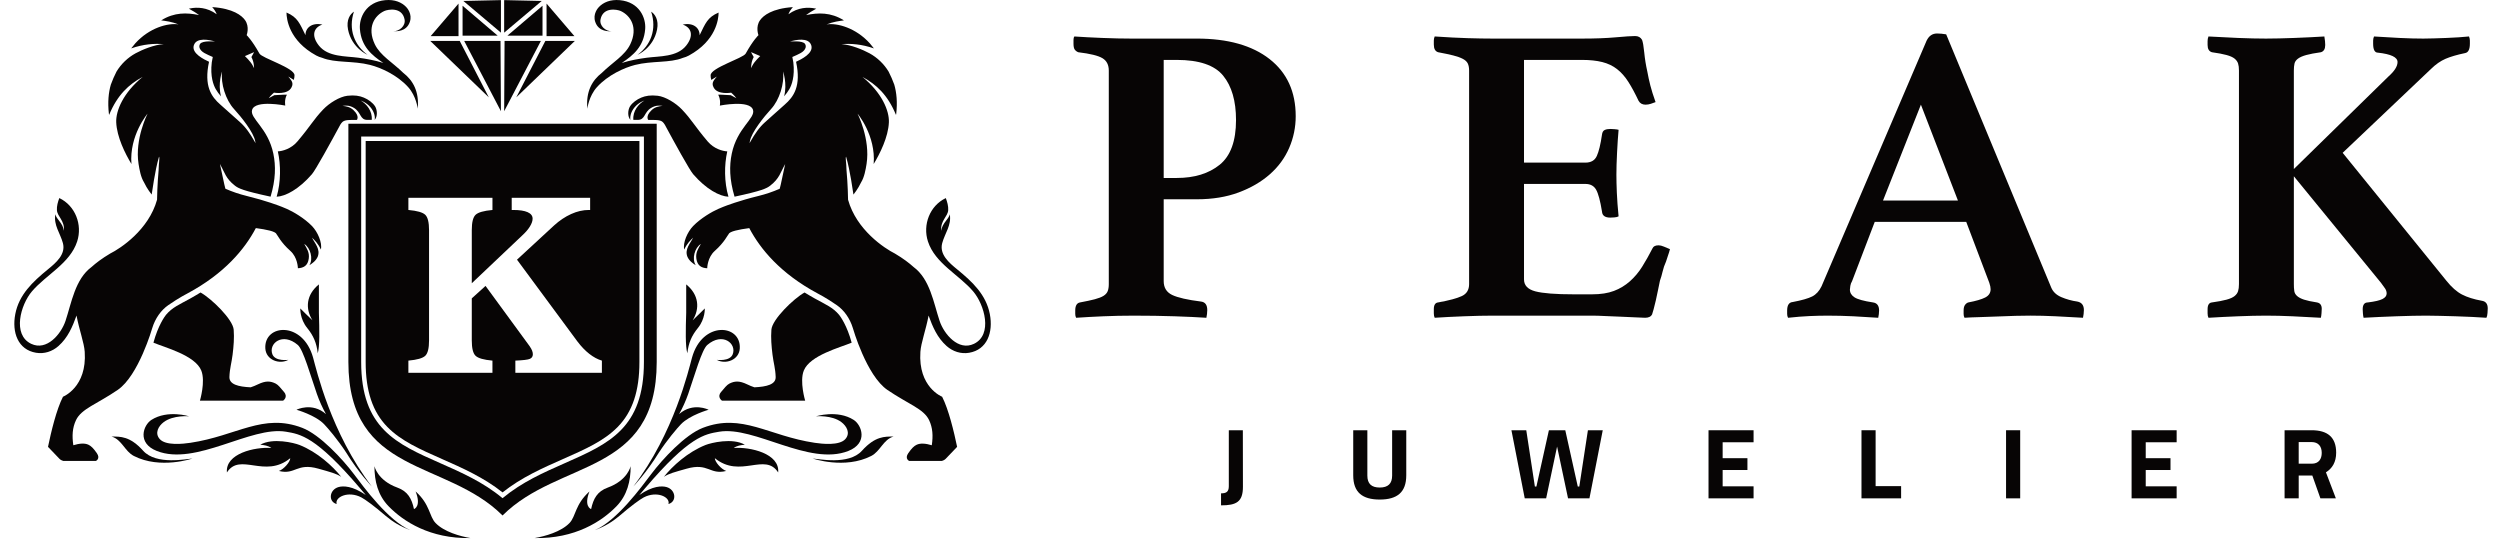
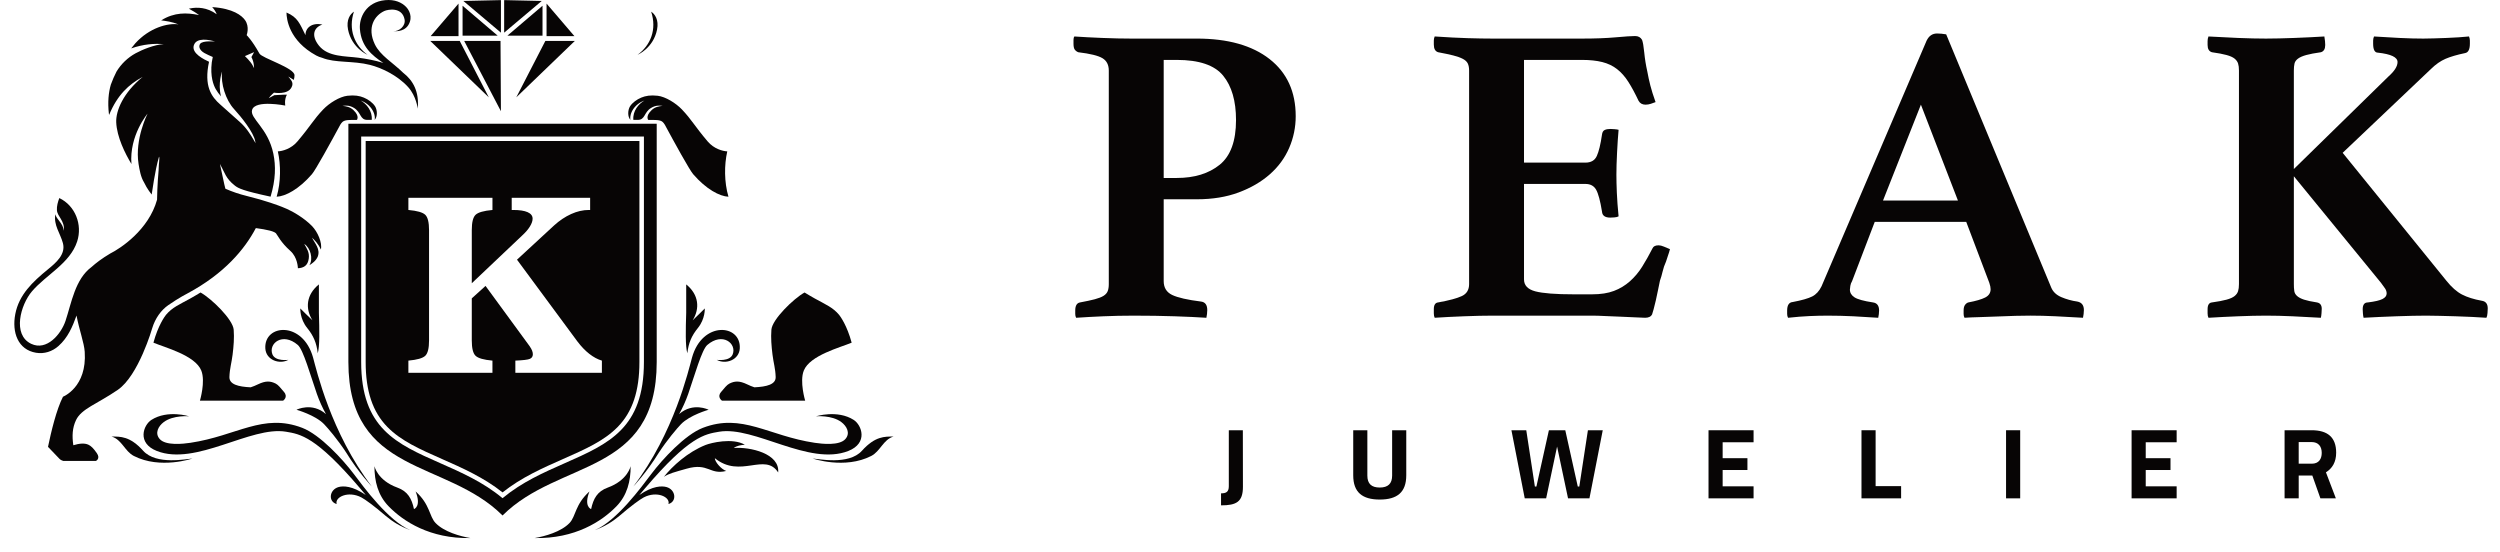
<svg xmlns="http://www.w3.org/2000/svg" width="362" height="80" viewBox="0 0 362 80" fill="none">
  <path fill-rule="evenodd" clip-rule="evenodd" d="M72.475 5.923H67.213L72.534 16.106L72.475 5.923Z" fill="#070505" />
  <path fill-rule="evenodd" clip-rule="evenodd" d="M72.535 4.729L67.097 0.14L72.535 0.015V4.729Z" fill="#070505" />
  <path fill-rule="evenodd" clip-rule="evenodd" d="M66.981 0.831V5.168H72.067L66.981 0.831Z" fill="#070505" />
  <path fill-rule="evenodd" clip-rule="evenodd" d="M66.394 0.519V5.233H62.358L66.394 0.519Z" fill="#070505" />
-   <path fill-rule="evenodd" clip-rule="evenodd" d="M66.569 5.928H62.301L70.779 14.095L66.569 5.928Z" fill="#070505" />
-   <path fill-rule="evenodd" clip-rule="evenodd" d="M73.061 5.923H78.324L73.003 16.106L73.061 5.923Z" fill="#070505" />
+   <path fill-rule="evenodd" clip-rule="evenodd" d="M66.569 5.928H62.301L70.779 14.095L66.569 5.928" fill="#070505" />
  <path fill-rule="evenodd" clip-rule="evenodd" d="M73.002 4.729L78.439 0.14L73.002 0.015V4.729Z" fill="#070505" />
  <path fill-rule="evenodd" clip-rule="evenodd" d="M78.556 0.831V5.168H73.469L78.556 0.831Z" fill="#070505" />
  <path fill-rule="evenodd" clip-rule="evenodd" d="M79.141 0.519V5.233H83.175L79.141 0.519Z" fill="#070505" />
  <path fill-rule="evenodd" clip-rule="evenodd" d="M78.967 5.928H83.235L74.757 14.095L78.967 5.928Z" fill="#070505" />
  <path d="M46.464 36.133C46.687 35.145 46.001 33.58 45.174 32.727C44.057 31.572 42.391 30.62 41.559 30.259C41.295 30.145 41.055 30.045 40.831 29.953C40.393 29.779 38.534 29.064 35.713 28.371C34.659 28.113 33.629 27.764 32.636 27.327C32.636 27.327 32.499 26.899 31.846 23.748C32.562 25.005 32.664 25.831 34.017 26.883C34.516 27.271 35.19 27.621 39.179 28.477C39.924 25.973 39.947 24.014 39.581 22.25C38.803 18.495 36.131 17.145 36.505 15.91C36.957 14.413 41.308 15.287 41.308 15.287C41.308 15.287 41.137 14.471 41.542 13.708C40.962 13.691 40.671 13.748 39.723 13.782C39.723 13.782 39.525 13.877 38.914 14.218C39.194 13.812 39.67 13.415 39.67 13.415C39.67 13.415 41.642 13.774 42.204 12.66L42.234 12.6C42.569 11.95 42.101 11.551 41.745 11.084C41.975 11.245 42.361 11.43 42.542 11.57C42.611 11.28 42.658 11.119 42.643 10.899C42.655 9.822 37.94 8.429 37.566 7.756C36.469 5.785 35.715 5.09 35.715 5.09C35.715 5.09 36.184 3.882 35.471 2.9C35.008 2.262 33.779 1.229 30.727 1.028C31.012 1.342 31.253 1.712 31.379 2.065C29.96 1.028 28.522 1.026 27.522 1.22C27.464 1.232 27.407 1.245 27.351 1.258C27.877 1.543 28.402 1.859 28.818 2.182C27.054 1.819 25.247 1.76 23.345 2.945L23.339 2.949C24.034 3.044 24.856 3.138 25.857 3.534C24.303 3.285 21.602 4.047 19.591 6.274C19.385 6.516 19.187 6.761 18.996 7.008C20.749 6.395 22.351 6.274 23.699 6.395C22.382 6.448 20.562 7.21 19.638 7.715C18.496 8.342 17.54 9.259 16.867 10.372C16.555 10.981 16.282 11.61 16.049 12.253C15.716 13.4 15.577 14.797 15.768 16.486C15.779 16.536 15.79 16.586 15.802 16.636C16.985 13.763 18.636 12.224 20.657 11.136C17.86 13.417 16.759 16.025 16.829 17.709C16.918 19.831 18.115 22.234 19.033 23.747C18.702 19.599 21.365 16.459 21.365 16.459C21.365 16.459 19.495 20.132 20.061 23.724C20.198 24.596 20.392 25.667 20.853 26.402C21.296 27.357 21.962 28.172 21.962 28.172C22.055 27.711 22.408 24.789 23.03 22.678C23.156 22.904 22.98 23.541 22.968 24.634C22.781 26.622 22.735 28.904 22.742 28.917C21.527 33.298 17.452 35.966 15.952 36.715C14.757 37.423 13.884 38.092 13.255 38.661C10.873 40.42 10.358 43.849 9.489 46.457C8.846 48.386 6.762 50.859 4.515 49.784C1.755 48.465 2.982 44.118 4.627 42.189C6.687 39.771 10.139 38.144 11.174 34.962C11.96 32.549 10.909 29.784 8.588 28.679C8.387 29.216 8.202 29.849 8.241 30.427C8.301 31.363 9.375 31.921 9.258 33.412C9.086 32.25 8.167 31.773 8.015 31.022C7.738 32.601 8.713 33.744 9.108 35.196C9.551 36.829 8.107 38.049 6.952 38.992C4.687 40.842 2.753 42.682 2.214 45.477C1.7 48.133 2.604 50.639 5.214 51.079C6.405 51.281 7.577 50.897 8.471 50.101C9.83 48.893 10.496 47.314 11.081 45.691C11.467 47.744 12.179 49.63 12.268 50.939C12.617 56.084 9.122 57.443 9.122 57.443C8.175 59.282 7.393 62.571 6.951 64.703L8.616 66.443C8.616 66.443 8.784 66.633 9.161 66.742H13.89C13.89 66.742 14.576 66.424 14.025 65.624C13.524 64.897 13.185 64.582 12.822 64.405C12.251 64.128 11.481 64.208 10.617 64.471C10.413 63.103 10.483 61.937 11.005 60.837C11.789 59.181 14.001 58.534 17.04 56.461C20.079 54.389 22.047 47.501 22.047 47.501C22.478 46.081 23.337 44.903 24.351 44.197C25.947 43.085 27.174 42.473 27.174 42.473C32.507 39.608 35.437 36.083 37.045 33.028C38.602 33.237 39.877 33.505 40.021 33.877C40.182 34.035 40.638 35.083 42.039 36.327C43.084 37.254 43.134 38.746 43.136 38.842C43.969 38.799 44.563 38.469 44.706 37.458C44.835 36.563 44.455 36.038 44.053 35.32C44.938 35.858 45.394 37.469 44.799 38.404C45.034 38.264 45.255 38.1 45.457 37.916C45.684 37.712 45.867 37.465 45.997 37.189C46.449 36.08 45.558 35.206 45.175 34.41C45.557 34.787 46.057 35.243 46.464 36.133ZM36.787 7.549C36.787 7.549 36.53 8.062 36.405 8.259C36.594 8.618 36.713 9.01 36.754 9.413L36.791 9.872L36.577 9.465C36.257 8.857 35.463 8.121 35.463 8.121L36.787 7.549ZM30.268 8.945C29.527 8.598 27.686 7.714 28.07 6.551C28.465 5.354 30.354 5.779 31.148 6.016C31.148 6.016 29.308 5.836 28.973 6.358C28.922 6.438 28.887 6.527 28.872 6.62C28.858 6.714 28.863 6.809 28.888 6.9C28.964 7.187 29.215 7.463 29.594 7.678C29.915 7.861 30.414 8.083 30.776 8.237L30.811 8.252L30.803 8.29C30.734 8.622 30.684 8.903 30.666 9.024C30.416 11.086 30.917 12.34 31.238 12.903C31.455 13.275 31.71 13.625 31.998 13.947C31.518 12.06 32.158 10.351 32.158 10.351C31.933 12.1 32.688 14.482 33.876 15.774C34.92 16.91 36.744 19.177 36.959 20.473L37.002 20.732L36.873 20.504C36.225 19.367 35.614 18.451 34.737 17.673C34.362 17.341 33.962 16.981 33.561 16.62C33.001 16.115 32.421 15.594 31.912 15.15C30.604 14.011 29.503 12.472 30.268 8.945Z" fill="#070505" />
  <path d="M24.03 45.596C24.943 44.501 25.981 44.096 27.569 43.215C27.994 42.991 28.64 42.585 29.038 42.353C30.64 43.245 33.729 46.261 33.838 47.736C33.93 48.958 33.833 50.099 33.68 51.353C33.529 52.587 33.26 53.344 33.22 54.586C33.186 55.666 34.511 56 36.297 56.083C36.656 55.965 37.005 55.822 37.344 55.655C38.487 55.107 39.154 55.16 39.928 55.548C40.289 55.729 40.652 56.199 41.131 56.766C41.758 57.508 40.997 58.014 40.997 58.014H28.95C28.95 58.014 29.782 55.25 29.148 53.661C28.265 51.446 23.845 50.307 22.218 49.62C22.89 47.136 23.837 45.842 24.03 45.596Z" fill="#070505" />
  <path d="M51.7 17.36C51.623 17.374 52.166 16.883 51.186 15.949C50.692 15.479 50.128 15.387 49.59 15.329C50.097 15.268 50.615 15.23 51.286 15.644C52.308 16.275 52.103 17.361 53.186 17.361C53.448 17.353 53.782 17.366 53.829 17.355C53.941 16.077 53.073 15.046 52.233 14.56C53.094 14.86 53.844 15.55 54.147 16.389C54.241 16.646 54.326 17.073 54.249 17.361C54.699 16.891 54.63 15.911 54.315 15.405C53.984 14.874 53.314 14.388 52.696 14.139L52.687 14.134C52.068 13.875 51.344 13.745 50.306 13.866C49.173 13.997 47.669 14.935 46.803 15.844C45.356 17.364 45.03 18.163 43.058 20.491C42.166 21.545 40.903 21.889 40.23 21.919C40.674 23.886 40.683 26.348 40.059 28.486C41.336 28.429 43.277 27.408 45.167 25.224C45.703 24.604 47.864 20.669 49.285 18.04C49.713 17.38 49.931 17.36 51.7 17.36Z" fill="#070505" />
-   <path d="M100.365 34.413C99.982 35.209 99.091 36.083 99.543 37.192C99.673 37.468 99.857 37.715 100.083 37.919C100.285 38.103 100.506 38.267 100.741 38.407C100.146 37.472 100.602 35.861 101.487 35.323C101.085 36.041 100.706 36.566 100.833 37.461C100.977 38.472 101.571 38.803 102.404 38.845C102.404 38.749 102.456 37.257 103.501 36.33C104.902 35.086 105.358 34.038 105.519 33.88C105.663 33.508 106.939 33.238 108.495 33.031C110.103 36.086 113.033 39.611 118.367 42.476C118.367 42.476 119.593 43.088 121.189 44.2C122.203 44.906 123.062 46.084 123.493 47.504C123.493 47.504 125.46 54.392 128.5 56.464C131.54 58.537 133.751 59.184 134.535 60.84C135.057 61.94 135.127 63.106 134.923 64.474C134.059 64.211 133.289 64.132 132.718 64.408C132.355 64.585 132.016 64.899 131.515 65.627C130.964 66.427 131.649 66.745 131.649 66.745H136.38C136.757 66.637 136.925 66.446 136.925 66.446L138.59 64.706C138.149 62.574 137.366 59.286 136.419 57.446C136.419 57.446 132.924 56.087 133.273 50.942C133.362 49.633 134.075 47.745 134.46 45.694C135.045 47.317 135.712 48.896 137.07 50.104C137.966 50.9 139.138 51.284 140.327 51.082C142.936 50.641 143.841 48.135 143.327 45.48C142.786 42.685 140.854 40.845 138.588 38.995C137.434 38.054 135.989 36.832 136.433 35.199C136.827 33.745 137.804 32.604 137.526 31.025C137.372 31.776 136.454 32.253 136.283 33.415C136.166 31.924 137.24 31.365 137.301 30.43C137.338 29.852 137.154 29.219 136.953 28.682C134.631 29.787 133.581 32.552 134.367 34.965C135.403 38.146 138.853 39.773 140.914 42.192C142.558 44.121 143.785 48.468 141.026 49.787C138.779 50.862 136.695 48.389 136.052 46.46C135.183 43.852 134.668 40.423 132.286 38.664C131.656 38.095 130.784 37.424 129.589 36.718C128.089 35.969 124.014 33.301 122.799 28.92C122.806 28.907 122.76 26.625 122.573 24.637C122.56 23.544 122.385 22.907 122.511 22.681C123.133 24.792 123.486 27.714 123.579 28.175C123.579 28.175 124.245 27.36 124.688 26.405C125.149 25.67 125.343 24.599 125.48 23.727C126.045 20.135 124.177 16.462 124.177 16.462C124.177 16.462 126.839 19.6 126.508 23.75C127.424 22.237 128.623 19.834 128.711 17.712C128.781 16.028 127.68 13.419 124.884 11.139C126.905 12.227 128.555 13.766 129.739 16.639C129.751 16.588 129.762 16.539 129.773 16.489C129.964 14.799 129.824 13.402 129.492 12.256C129.258 11.613 128.985 10.984 128.674 10.374C128 9.262 127.045 8.345 125.904 7.718C124.979 7.213 123.159 6.451 121.842 6.398C123.19 6.277 124.792 6.398 126.545 7.011C126.354 6.764 126.156 6.52 125.95 6.277C123.94 4.05 121.236 3.288 119.684 3.537C120.685 3.141 121.507 3.047 122.202 2.952L122.196 2.948C120.294 1.762 118.487 1.822 116.723 2.185C117.139 1.862 117.666 1.544 118.19 1.26C118.133 1.248 118.075 1.235 118.019 1.223C117.019 1.029 115.581 1.031 114.162 2.068C114.288 1.714 114.529 1.345 114.813 1.031C111.762 1.232 110.533 2.265 110.07 2.903C109.357 3.886 109.826 5.093 109.826 5.093C109.826 5.093 109.072 5.788 107.975 7.759C107.601 8.431 102.885 9.825 102.898 10.902C102.882 11.122 102.93 11.283 102.998 11.573C103.18 11.433 103.565 11.248 103.796 11.087C103.44 11.554 102.971 11.953 103.307 12.603L103.336 12.663C103.898 13.777 105.871 13.418 105.871 13.418C105.871 13.418 106.346 13.815 106.626 14.221C106.016 13.879 105.817 13.785 105.817 13.785C104.869 13.751 104.579 13.694 103.998 13.711C104.405 14.474 104.233 15.29 104.233 15.29C104.233 15.29 108.584 14.417 109.036 15.913C109.409 17.147 106.738 18.498 105.959 22.253C105.594 24.017 105.616 25.976 106.362 28.48C110.351 27.625 111.025 27.274 111.523 26.886C112.876 25.834 112.98 25.008 113.694 23.751C113.041 26.902 112.904 27.33 112.904 27.33C111.911 27.767 110.882 28.116 109.828 28.374C107.007 29.066 105.147 29.781 104.71 29.956C104.485 30.047 104.245 30.148 103.981 30.262C103.149 30.623 101.483 31.577 100.366 32.73C99.539 33.583 98.853 35.148 99.076 36.136C99.482 35.243 99.982 34.787 100.365 34.413ZM110.078 8.119C110.078 8.119 109.281 8.855 108.963 9.462L108.749 9.87L108.786 9.411C108.828 9.007 108.946 8.616 109.136 8.257C109.007 8.06 108.753 7.547 108.753 7.547L110.078 8.119ZM113.627 15.149C113.118 15.592 112.539 16.113 111.979 16.619C111.577 16.979 111.178 17.339 110.803 17.672C109.925 18.449 109.314 19.366 108.666 20.502L108.538 20.731L108.581 20.472C108.795 19.175 110.619 16.908 111.663 15.773C112.852 14.48 113.607 12.099 113.381 10.35C113.381 10.35 114.021 12.058 113.541 13.945C113.829 13.624 114.084 13.274 114.302 12.902C114.623 12.338 115.123 11.085 114.873 9.022C114.856 8.901 114.805 8.62 114.736 8.289L114.728 8.251L114.764 8.236C115.125 8.082 115.624 7.859 115.945 7.677C116.324 7.463 116.575 7.185 116.651 6.899C116.676 6.808 116.682 6.712 116.667 6.619C116.652 6.525 116.618 6.436 116.566 6.357C116.23 5.835 114.391 6.015 114.391 6.015C115.184 5.777 117.073 5.354 117.468 6.55C117.854 7.714 116.011 8.598 115.271 8.944C116.036 12.472 114.934 14.011 113.627 15.149Z" fill="#070505" />
  <path d="M121.508 45.596C120.595 44.501 119.556 44.096 117.969 43.215C117.543 42.991 116.897 42.585 116.499 42.353C114.898 43.245 111.809 46.261 111.699 47.736C111.607 48.958 111.705 50.099 111.858 51.353C112.009 52.587 112.278 53.344 112.317 54.586C112.352 55.666 111.026 56 109.24 56.083C108.882 55.965 108.532 55.822 108.194 55.655C107.051 55.107 106.384 55.16 105.609 55.548C105.248 55.729 104.886 56.199 104.407 56.766C103.78 57.508 104.541 58.014 104.541 58.014H116.587C116.587 58.014 115.755 55.25 116.389 53.661C117.273 51.446 121.692 50.307 123.32 49.62C122.65 47.136 121.701 45.842 121.508 45.596Z" fill="#070505" />
  <path d="M93.838 17.36C93.915 17.374 93.373 16.883 94.353 15.949C94.847 15.479 95.411 15.387 95.949 15.329C95.442 15.268 94.924 15.23 94.253 15.644C93.231 16.275 93.436 17.361 92.353 17.361C92.092 17.353 91.757 17.366 91.71 17.355C91.597 16.077 92.466 15.046 93.306 14.56C92.444 14.86 91.694 15.55 91.391 16.389C91.298 16.646 91.212 17.073 91.29 17.361C90.839 16.891 90.909 15.911 91.224 15.405C91.555 14.874 92.225 14.388 92.843 14.139L92.852 14.134C93.471 13.875 94.195 13.745 95.233 13.866C96.365 13.997 97.869 14.935 98.736 15.844C100.182 17.364 100.509 18.163 102.48 20.491C103.373 21.545 104.636 21.889 105.308 21.919C104.864 23.886 104.855 26.348 105.48 28.486C104.202 28.429 102.261 27.408 100.372 25.224C99.835 24.604 97.674 20.669 96.254 18.04C95.828 17.38 95.607 17.36 93.838 17.36Z" fill="#070505" />
  <path d="M72.769 17.917H50.445V52.404C50.445 68.903 64.576 66.462 72.769 74.642C80.962 66.462 95.092 68.903 95.092 52.404V17.917H72.769ZM93.24 52.404C93.24 62.012 88.186 64.243 81.786 67.067C78.73 68.416 75.57 69.811 72.799 72.113L72.769 72.138L72.739 72.113C69.968 69.809 66.808 68.414 63.752 67.067C57.353 64.242 52.298 62.011 52.298 52.403V19.766H93.24V52.404Z" fill="#070505" />
  <path d="M52.949 20.418V52.403C52.949 56.636 53.949 59.63 56.096 61.826C58.072 63.848 60.825 65.063 64.012 66.47C66.969 67.775 70.024 69.123 72.767 71.299C75.51 69.124 78.566 67.775 81.52 66.471C84.709 65.064 87.463 63.848 89.439 61.826C91.587 59.63 92.587 56.636 92.587 52.403V20.418H52.949ZM87.154 53.983H74.623V52.217C75.746 52.171 76.448 52.086 76.731 51.96C77.015 51.834 77.156 51.614 77.157 51.298C77.157 50.97 77.015 50.602 76.731 50.195L76.714 50.161L70.305 41.401L68.314 43.203V49.297C68.314 50.429 68.498 51.17 68.867 51.521C69.235 51.872 70.048 52.104 71.306 52.217V53.982H59.134V52.217C60.391 52.103 61.204 51.871 61.574 51.521C61.943 51.17 62.127 50.429 62.126 49.297V33.323C62.126 32.191 61.942 31.45 61.574 31.099C61.205 30.748 60.392 30.516 59.134 30.404V28.638H71.308V30.404C70.05 30.517 69.237 30.75 68.868 31.099C68.498 31.449 68.314 32.19 68.315 33.323V41.013L75.66 34.053C76.125 33.623 76.485 33.199 76.74 32.78C76.995 32.361 77.123 31.988 77.122 31.66C77.122 31.252 76.884 30.941 76.408 30.726C75.933 30.511 75.23 30.404 74.3 30.404H74.096V28.638H85.452V30.404H85.248C84.42 30.404 83.573 30.599 82.706 30.989C81.84 31.379 81.015 31.931 80.232 32.644L74.861 37.601L83.601 49.433C84.156 50.169 84.734 50.772 85.335 51.241C85.936 51.711 86.542 52.036 87.154 52.218V53.983Z" fill="#070505" />
  <path d="M92.316 7.938C92.316 7.938 94.606 6.975 95.142 4.281C95.425 2.856 94.82 2.031 94.288 1.691C95.142 4.281 94.196 6.562 92.316 7.938Z" fill="#070505" />
-   <path d="M101.301 5.1C101.327 4.031 100.37 3.23 98.858 3.561C100.101 3.971 100.525 5.15 99.349 6.616C98.02 8.272 95.503 8.113 93.649 8.36C92.539 8.508 91.258 8.728 90.028 9.119C91.704 8 93.224 6.739 93.423 4.205C93.552 2.562 92.561 0.297 89.766 0.025C88.368 -0.11 87.353 0.359 86.729 1.009C86.598 1.145 85.796 2.021 86.196 3.183C86.701 4.65 88.224 4.528 88.549 4.527C87.737 4.535 86.756 3.774 86.96 2.788C87.335 0.973 89.368 1.364 89.883 1.595C91.332 2.266 92.407 4.001 91.273 6.394C90.489 8.052 88.656 9.056 87.15 10.549C85.736 11.641 84.815 13.27 85.05 15.742C85.05 15.742 85.244 13.936 86.441 12.614C88.022 10.867 90.384 9.806 91.944 9.406C94.414 8.776 97.019 9.144 98.877 8.38C99.183 8.303 99.478 8.188 99.755 8.038C103.699 5.888 104.052 2.747 104.052 1.819C102.433 2.507 102.15 3.376 101.301 5.1Z" fill="#070505" />
  <path d="M53.221 7.939C51.341 6.563 50.397 4.28 51.249 1.69C50.718 2.03 50.112 2.855 50.395 4.28C50.931 6.976 53.221 7.939 53.221 7.939Z" fill="#070505" />
  <path d="M58.386 10.547C56.881 9.054 55.049 8.05 54.264 6.392C53.13 3.997 54.205 2.264 55.654 1.593C56.168 1.362 58.202 0.97 58.577 2.786C58.781 3.769 57.8 4.533 56.988 4.525C57.313 4.525 58.836 4.647 59.341 3.181C59.741 2.019 58.938 1.142 58.808 1.007C58.184 0.358 57.169 -0.112 55.77 0.023C52.976 0.295 51.985 2.559 52.114 4.203C52.313 6.737 53.833 7.998 55.508 9.117C54.279 8.726 52.998 8.506 51.888 8.358C50.034 8.111 47.517 8.269 46.188 6.614C45.012 5.147 45.435 3.969 46.679 3.559C45.168 3.229 44.21 4.029 44.236 5.098C43.387 3.374 43.104 2.505 41.484 1.813C41.484 2.741 41.838 5.882 45.782 8.032C46.059 8.183 46.354 8.298 46.66 8.374C48.518 9.139 51.123 8.77 53.593 9.401C55.155 9.8 57.515 10.86 59.096 12.608C60.293 13.93 60.487 15.736 60.487 15.736C60.722 13.268 59.802 11.637 58.386 10.547Z" fill="#070505" />
  <path d="M107.852 64.396C107.287 64.448 106.729 64.524 106.248 64.864C108.64 64.696 112.931 65.667 112.68 68.41C110.773 65.447 107.195 69.361 103.509 66.344C103.506 66.886 104.472 67.981 105.158 68.194C102.756 68.802 102.59 66.964 99.424 67.866C97.669 68.367 96.891 68.551 96.134 69.039C97.358 67.5 99.581 65.457 102.171 64.431C102.946 64.124 106.052 63.354 107.852 64.396Z" fill="#070505" />
  <path d="M91.318 67.491C91.318 67.491 90.916 69.546 87.991 70.607C86.491 71.151 85.913 72.208 85.596 73.712C85.522 73.698 84.511 73.29 85.357 71.16C83.25 73.042 83.409 74.746 82.468 75.73C81.244 77.01 78.897 77.659 77.42 77.911C83.248 78.025 87.129 75.512 89.266 73.31C90.814 71.716 91.323 69.68 91.318 67.491Z" fill="#070505" />
  <path d="M102.053 44.663C102.053 44.663 100.524 46.191 100.296 46.382C101.36 44.681 101.207 42.682 99.362 41.18V45.285C99.286 47.697 99.228 50.188 99.527 51.153C99.695 49.657 100.154 48.601 101.05 47.5C102.139 46.16 102.053 44.663 102.053 44.663Z" fill="#070505" />
  <path d="M124.809 65.268C122.898 67.396 118.441 66.434 117.68 66.395C117.68 66.395 122.318 67.99 126.158 66.022C127.474 65.347 127.897 63.64 129.381 63.213C128.116 63.213 126.722 63.14 124.809 65.268Z" fill="#070505" />
  <path d="M123.614 60.801C121.263 59.299 118.144 60.284 118.144 60.284C118.144 60.284 120.432 60.065 121.835 61.124C122.591 61.694 123.175 62.71 122.411 63.574C121.55 64.549 119.079 64.283 117.972 64.118C111.234 63.111 107.462 59.768 101.773 61.951C99.198 62.938 95.914 66.5 94.302 68.64C92.881 70.527 89.291 75.423 86.143 76.761C87.576 76.23 88.679 75.551 89.667 74.72L89.674 74.714L89.697 74.694C91.376 73.251 92.654 72.319 93.214 72.025C95.111 71.032 97.083 71.97 96.794 72.984C98.045 72.635 97.863 70.904 96.51 70.525C95.849 70.341 94.519 70.335 92.577 71.676C92.841 71.366 93.111 71.046 93.394 70.713C99.817 63.164 102.057 62.867 104.128 62.514C109.225 61.648 117.176 67.537 122.837 65.3C125.745 64.149 124.777 61.544 123.614 60.801Z" fill="#070505" />
  <path d="M100.204 51.781C99.717 53.534 97.633 62.679 91.708 70.438C91.708 70.438 93.628 68.433 95.402 65.544C96.624 63.672 98.049 62.002 98.608 61.423C99.894 60.092 102.608 59.333 102.608 59.333C102.608 59.333 100.36 58.185 98.337 59.964C98.859 59.027 99.3 58.047 99.655 57.034C100.59 54.324 101.626 50.629 102.413 49.953C104.63 48.048 106.692 49.746 106.099 51.296C105.687 52.37 103.789 52.108 103.789 52.108C105.08 52.816 107.028 52.133 107.121 50.443C107.313 46.92 101.69 46.432 100.204 51.781Z" fill="#070505" />
-   <path d="M37.686 64.396C38.252 64.448 38.81 64.524 39.291 64.864C36.898 64.696 32.608 65.667 32.858 68.41C34.766 65.447 38.343 69.361 42.029 66.344C42.032 66.886 41.066 67.981 40.38 68.194C42.782 68.802 42.949 66.964 46.114 67.866C47.871 68.367 48.647 68.551 49.405 69.039C48.18 67.5 45.957 65.457 43.368 64.431C42.593 64.124 39.486 63.354 37.686 64.396Z" fill="#070505" />
  <path d="M54.22 67.491C54.22 67.491 54.621 69.546 57.547 70.607C59.046 71.151 59.624 72.208 59.941 73.712C60.015 73.698 61.026 73.29 60.18 71.16C62.288 73.042 62.129 74.746 63.069 75.73C64.293 77.01 66.64 77.659 68.117 77.911C62.289 78.025 58.409 75.512 56.271 73.31C54.723 71.716 54.216 69.68 54.22 67.491Z" fill="#070505" />
  <path d="M43.484 44.663C43.484 44.663 45.014 46.191 45.241 46.382C44.177 44.681 44.331 42.682 46.176 41.18V45.285C46.252 47.697 46.309 50.188 46.01 51.153C45.842 49.657 45.384 48.601 44.488 47.5C43.399 46.16 43.484 44.663 43.484 44.663Z" fill="#070505" />
  <path d="M20.729 65.268C22.64 67.396 27.097 66.434 27.859 66.395C27.859 66.395 23.22 67.99 19.38 66.022C18.064 65.347 17.64 63.64 16.157 63.213C17.421 63.213 18.819 63.14 20.729 65.268Z" fill="#070505" />
  <path d="M21.924 60.801C24.275 59.299 27.393 60.284 27.393 60.284C27.393 60.284 25.105 60.065 23.703 61.124C22.948 61.694 22.363 62.71 23.127 63.574C23.989 64.549 26.459 64.283 27.566 64.118C34.305 63.111 38.076 59.768 43.765 61.951C46.339 62.938 49.623 66.5 51.235 68.64C52.656 70.527 56.246 75.423 59.397 76.76C57.963 76.229 56.86 75.55 55.872 74.719L55.865 74.713L55.842 74.693C54.163 73.249 52.885 72.318 52.324 72.024C50.428 71.031 48.456 71.969 48.745 72.983C47.493 72.633 47.676 70.903 49.029 70.524C49.69 70.34 51.02 70.334 52.962 71.675C52.699 71.365 52.428 71.045 52.145 70.712C45.722 63.163 43.481 62.865 41.412 62.513C36.312 61.646 28.363 67.536 22.702 65.298C19.793 64.149 20.761 61.544 21.924 60.801Z" fill="#070505" />
  <path d="M45.334 51.781C45.822 53.534 47.906 62.679 53.831 70.438C53.831 70.438 51.91 68.433 50.137 65.544C48.914 63.672 47.489 62.002 46.929 61.423C45.644 60.092 42.93 59.333 42.93 59.333C42.93 59.333 45.178 58.185 47.202 59.964C46.679 59.027 46.238 58.047 45.883 57.034C44.947 54.324 43.912 50.629 43.125 49.953C40.908 48.048 38.846 49.746 39.44 51.296C39.851 52.37 41.749 52.108 41.749 52.108C40.459 52.816 38.51 52.133 38.418 50.443C38.227 46.92 43.848 46.432 45.334 51.781Z" fill="#070505" />
  <path d="M179.964 62.299H177.932V70.406C177.932 71.233 177.547 71.436 176.806 71.436V73.176C179.03 73.176 179.977 72.669 179.977 70.493L179.964 62.299Z" fill="#070505" />
  <path d="M197.993 68.869V62.299H195.947V68.825C195.947 71.291 197.267 72.335 199.787 72.335C202.307 72.335 203.627 71.291 203.627 68.825V62.299H201.581V68.869C201.581 70.029 200.988 70.595 199.787 70.595C198.586 70.595 197.993 70.044 197.993 68.869Z" fill="#070505" />
  <path d="M218.854 62.299L220.782 72.161H223.881L225.466 64.663L227.052 72.161H230.151L232.079 62.299H229.93L228.684 70.45H228.462L226.653 62.299H224.281L222.472 70.45H222.25L221.004 62.299H218.854Z" fill="#070505" />
  <path d="M247.394 72.161H253.917V70.421H249.439V68.057H253.028V66.346H249.439V64.04H253.917V62.3H247.394V72.161Z" fill="#070505" />
  <path d="M275.281 72.161V70.392H271.589V62.299H269.543V72.161H275.281Z" fill="#070505" />
  <path d="M290.477 72.161H292.523V62.299H290.477L290.477 72.161Z" fill="#070505" />
  <path d="M308.655 72.161H315.178V70.421H310.701V68.057H314.289V66.346H310.701V64.04H315.178V62.3H308.655V72.161Z" fill="#070505" />
  <path d="M334.823 68.854L335.994 72.161H338.233L336.795 68.39C337.714 67.825 338.277 66.911 338.277 65.548C338.277 63.299 337.017 62.298 334.721 62.298H330.807V72.16H332.853V68.853L334.823 68.854ZM336.187 65.576C336.187 66.447 335.772 67.143 334.749 67.143H332.851V64.01H334.719C335.698 64.01 336.187 64.634 336.187 65.576Z" fill="#070505" />
  <path d="M173.297 28.856C175.568 28.856 177.587 28.527 179.353 27.868C181.12 27.21 182.624 26.336 183.864 25.245C185.105 24.156 186.04 22.88 186.672 21.419C187.301 19.968 187.623 18.402 187.618 16.821C187.618 13.283 186.356 10.527 183.833 8.551C181.309 6.576 177.797 5.588 173.297 5.587H163.771C162.551 5.587 161.173 5.557 159.639 5.495C158.104 5.433 156.748 5.362 155.57 5.281C155.484 5.404 155.443 5.569 155.443 5.775V6.331C155.443 6.743 155.506 7.031 155.633 7.195C155.763 7.363 155.938 7.491 156.137 7.565C157.862 7.772 159.029 8.06 159.639 8.429C160.249 8.798 160.554 9.395 160.553 10.219V41.138C160.553 41.55 160.501 41.889 160.396 42.157C160.29 42.424 160.09 42.65 159.796 42.836C159.501 43.021 159.08 43.185 158.534 43.33C157.988 43.474 157.273 43.628 156.389 43.792C155.926 43.875 155.694 44.266 155.695 44.965V45.459C155.692 45.651 155.735 45.842 155.821 46.014C157.041 45.931 158.355 45.859 159.764 45.798C161.172 45.737 162.634 45.707 164.148 45.706C166.293 45.706 168.281 45.737 170.11 45.798C171.939 45.86 173.464 45.932 174.684 46.014C174.763 45.649 174.807 45.277 174.812 44.903C174.812 44.161 174.518 43.75 173.929 43.668C171.952 43.421 170.553 43.102 169.734 42.712C168.914 42.321 168.504 41.652 168.503 40.705V28.856H173.297ZM168.503 25.771V8.675H170.396C173.634 8.675 175.873 9.436 177.114 10.958C178.355 12.48 178.976 14.62 178.976 17.377C178.976 20.422 178.187 22.582 176.61 23.857C175.032 25.131 172.961 25.769 170.396 25.77L168.503 25.771Z" fill="#070505" />
  <path d="M229.067 8.675C230.202 8.675 231.18 8.778 232 8.983C232.821 9.189 233.535 9.528 234.143 10.002C234.753 10.476 235.299 11.093 235.784 11.854C236.268 12.614 236.762 13.53 237.266 14.6C237.476 14.97 237.812 15.156 238.276 15.156C238.533 15.155 238.788 15.113 239.032 15.032C239.285 14.95 239.515 14.868 239.726 14.785C239.389 13.839 239.137 13.037 238.969 12.378C238.802 11.719 238.654 11.041 238.528 10.342C238.323 9.436 238.176 8.519 238.086 7.595C238 6.712 237.895 6.105 237.771 5.775C237.56 5.404 237.223 5.219 236.761 5.219C236.257 5.219 235.321 5.28 233.954 5.404C232.586 5.527 230.957 5.589 229.067 5.588H216.134C215.125 5.588 213.926 5.567 212.538 5.526C211.15 5.485 209.551 5.403 207.743 5.279C207.663 5.465 207.62 5.664 207.617 5.866V6.452C207.617 7.069 207.827 7.44 208.248 7.564C209.131 7.729 209.857 7.883 210.425 8.026C210.993 8.17 211.455 8.335 211.812 8.52C212.169 8.705 212.411 8.932 212.538 9.199C212.664 9.467 212.727 9.806 212.727 10.217V41.137C212.727 41.961 212.38 42.537 211.686 42.865C210.992 43.194 209.846 43.502 208.248 43.791C207.827 43.832 207.616 44.161 207.617 44.778V45.364C207.617 45.633 207.66 45.848 207.743 46.013C209.005 45.93 210.424 45.858 212.002 45.797C213.579 45.736 214.977 45.705 216.197 45.704H230.518C231.064 45.704 231.716 45.725 232.474 45.766C233.231 45.807 233.977 45.838 234.713 45.858C235.448 45.878 236.132 45.909 236.763 45.951C237.395 45.991 237.877 46.013 238.214 46.013C238.719 46.013 239.056 45.848 239.224 45.519C239.267 45.396 239.339 45.149 239.445 44.778C239.55 44.408 239.655 43.987 239.76 43.513C239.865 43.04 239.97 42.547 240.075 42.032C240.181 41.517 240.275 41.055 240.36 40.643C240.514 40.22 240.64 39.787 240.738 39.347C240.855 38.838 241.024 38.342 241.243 37.866C241.326 37.579 241.421 37.291 241.527 37.002C241.632 36.713 241.727 36.405 241.811 36.076C241.516 35.953 241.221 35.829 240.927 35.706C240.633 35.583 240.381 35.521 240.17 35.521C239.707 35.521 239.412 35.665 239.287 35.953C238.782 36.941 238.277 37.836 237.773 38.638C237.287 39.417 236.692 40.124 236.006 40.736C235.33 41.335 234.55 41.805 233.704 42.124C232.841 42.454 231.779 42.619 230.518 42.618H227.868C225.26 42.618 223.409 42.474 222.316 42.187C221.223 41.899 220.676 41.322 220.676 40.458V26.634H229.571C230.285 26.634 230.801 26.912 231.117 27.467C231.433 28.023 231.718 29.082 231.971 30.646C232.013 31.223 232.413 31.511 233.171 31.51C233.297 31.51 233.496 31.5 233.771 31.479C234.045 31.458 234.242 31.408 234.371 31.325C234.245 30.05 234.161 28.908 234.118 27.9C234.076 26.891 234.055 26.017 234.055 25.277C234.055 24.412 234.087 23.353 234.15 22.098C234.213 20.844 234.287 19.743 234.371 18.796C234.245 18.756 234.045 18.725 233.771 18.704C233.497 18.683 233.299 18.673 233.171 18.673C232.834 18.673 232.561 18.725 232.351 18.828C232.141 18.93 232.014 19.146 231.972 19.475C231.761 20.916 231.509 21.955 231.215 22.592C230.922 23.229 230.374 23.548 229.571 23.547H220.676V8.675H229.067Z" fill="#070505" />
  <path d="M288.052 40.951C288.178 41.322 288.241 41.63 288.241 41.877C288.241 42.412 287.978 42.813 287.453 43.08C286.927 43.347 286.117 43.584 285.024 43.79C284.855 43.831 284.698 43.944 284.552 44.129C284.405 44.315 284.332 44.592 284.332 44.962V45.456C284.328 45.649 284.372 45.84 284.458 46.012C285.046 45.971 285.772 45.94 286.634 45.919C287.496 45.899 288.369 45.868 289.253 45.827C290.136 45.785 290.998 45.755 291.839 45.734C292.68 45.714 293.395 45.704 293.984 45.703C295.119 45.703 296.339 45.734 297.643 45.796C298.947 45.858 300.272 45.93 301.617 46.012C301.697 45.647 301.74 45.274 301.746 44.9C301.746 44.201 301.43 43.79 300.8 43.666C299.996 43.553 299.211 43.336 298.465 43.018C297.751 42.709 297.267 42.246 297.014 41.63L281.806 4.972C281.554 4.931 281.323 4.901 281.112 4.879C280.902 4.858 280.692 4.848 280.482 4.849C279.808 4.849 279.304 5.198 278.968 5.898L263.763 41.446C263.427 42.146 262.974 42.64 262.407 42.927C261.84 43.214 260.904 43.482 259.6 43.73C259.053 43.772 258.779 44.183 258.779 44.965V45.458C258.777 45.651 258.821 45.842 258.908 46.014C260.044 45.891 261.074 45.808 261.999 45.767C262.924 45.726 263.807 45.706 264.649 45.706C265.868 45.706 267.109 45.736 268.371 45.798C269.633 45.86 270.832 45.932 271.967 46.014C272.043 45.669 272.085 45.318 272.093 44.965C272.093 44.266 271.799 43.875 271.21 43.792C269.863 43.587 268.97 43.34 268.529 43.052C268.088 42.763 267.867 42.393 267.866 41.94C267.873 41.753 267.894 41.568 267.929 41.384C267.969 41.144 268.055 40.913 268.182 40.706L271.462 32.127H284.71L288.052 40.951ZM272.659 29.04L278.147 15.154L283.51 29.04H272.659Z" fill="#070505" />
  <path d="M344.767 40.951C345.019 41.281 345.219 41.559 345.367 41.784C345.508 41.994 345.585 42.241 345.587 42.494C345.587 42.824 345.387 43.091 344.987 43.296C344.587 43.501 343.884 43.666 342.876 43.791C342.371 43.791 342.119 44.121 342.119 44.779C342.119 44.903 342.129 45.098 342.15 45.365C342.164 45.584 342.195 45.8 342.245 46.013C343.717 45.93 345.304 45.858 347.008 45.797C348.712 45.736 350.152 45.706 351.33 45.705C351.876 45.705 352.517 45.715 353.254 45.735C353.991 45.756 354.758 45.777 355.556 45.797C356.355 45.818 357.144 45.849 357.922 45.89C358.701 45.931 359.405 45.972 360.036 46.013C360.121 45.848 360.171 45.612 360.193 45.304C360.215 44.995 360.225 44.779 360.225 44.656C360.225 43.998 359.931 43.627 359.342 43.544C358.206 43.338 357.26 43.04 356.503 42.649C355.746 42.258 354.989 41.589 354.231 40.643L339.217 22.128L352.024 9.97C352.696 9.312 353.39 8.829 354.105 8.519C354.821 8.21 355.767 7.932 356.944 7.686C357.406 7.604 357.638 7.152 357.638 6.328V5.866C357.635 5.664 357.592 5.465 357.512 5.279C357.091 5.321 356.597 5.362 356.03 5.402C355.462 5.443 354.873 5.474 354.263 5.495C353.653 5.517 353.053 5.537 352.463 5.557C351.874 5.576 351.348 5.587 350.886 5.588C349.877 5.588 348.731 5.557 347.448 5.495C346.165 5.434 344.935 5.362 343.757 5.281C343.677 5.467 343.634 5.666 343.631 5.868V6.33C343.631 7.195 343.862 7.627 344.325 7.626C346.218 7.833 347.164 8.285 347.164 8.984C347.164 9.602 346.722 10.301 345.839 11.083L332.149 24.475V10.219C332.149 9.808 332.181 9.468 332.244 9.2C332.307 8.933 332.475 8.697 332.749 8.491C333.023 8.285 333.421 8.111 333.949 7.966C334.476 7.821 335.179 7.688 336.062 7.565C336.482 7.441 336.692 7.092 336.693 6.516C336.693 6.392 336.682 6.207 336.661 5.96C336.642 5.732 336.611 5.505 336.567 5.281C335.22 5.364 333.769 5.435 332.214 5.495C330.659 5.554 329.292 5.585 328.113 5.587C326.935 5.587 325.589 5.556 324.075 5.495C322.562 5.433 321.132 5.362 319.786 5.281C319.699 5.497 319.656 5.727 319.659 5.96V6.516C319.659 7.093 319.87 7.442 320.29 7.565C321.173 7.689 321.878 7.822 322.404 7.966C322.93 8.11 323.319 8.285 323.571 8.491C323.823 8.697 323.991 8.933 324.075 9.2C324.16 9.468 324.201 9.808 324.201 10.219V41.138C324.201 41.55 324.159 41.889 324.075 42.156C323.99 42.425 323.823 42.661 323.571 42.866C323.318 43.071 322.928 43.247 322.404 43.391C321.88 43.535 321.173 43.668 320.29 43.792C319.869 43.833 319.659 44.162 319.659 44.779V45.366C319.659 45.634 319.702 45.849 319.786 46.014C321.131 45.931 322.561 45.859 324.075 45.798C325.59 45.737 326.936 45.706 328.113 45.705C329.29 45.705 330.573 45.736 331.961 45.798C333.35 45.86 334.717 45.932 336.062 46.014C336.112 45.79 336.143 45.563 336.156 45.335C336.177 45.047 336.188 44.841 336.188 44.718C336.188 44.184 335.957 43.875 335.494 43.792C334.694 43.668 334.074 43.535 333.633 43.391C333.192 43.247 332.856 43.072 332.624 42.866C332.392 42.661 332.256 42.424 332.214 42.156C332.167 41.819 332.146 41.479 332.15 41.138V25.524L344.767 40.951Z" fill="#070505" />
</svg>